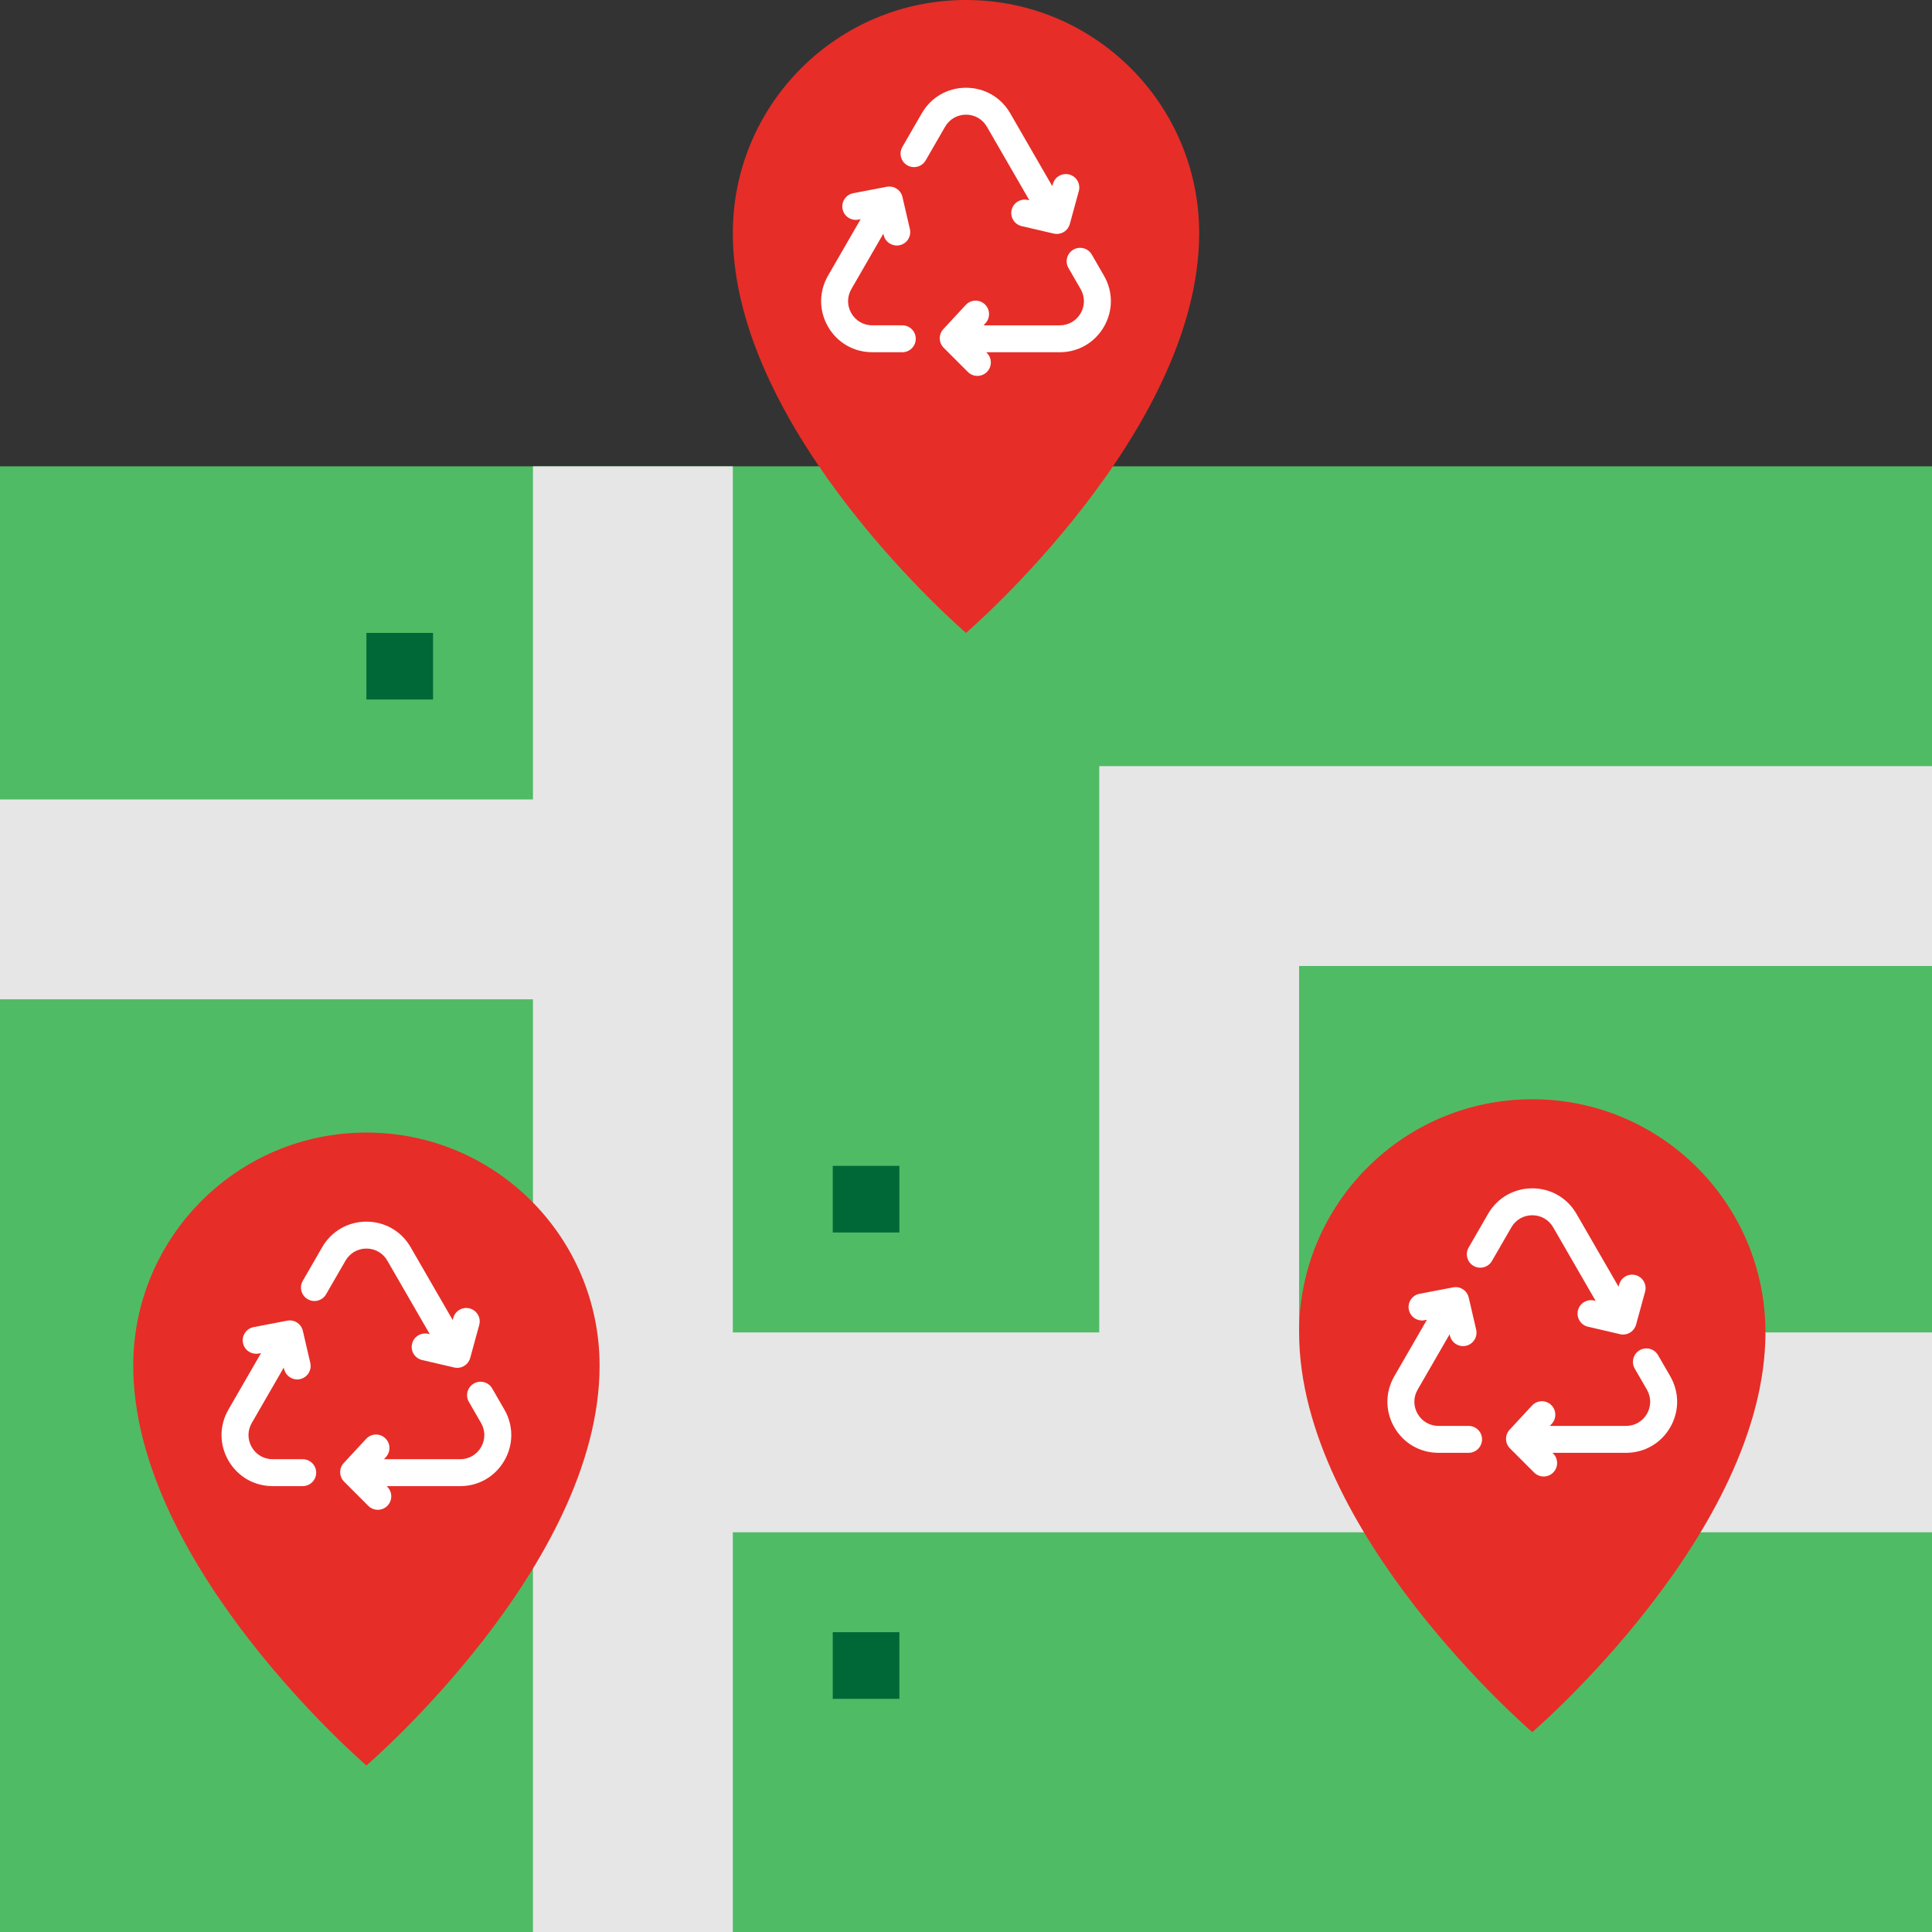
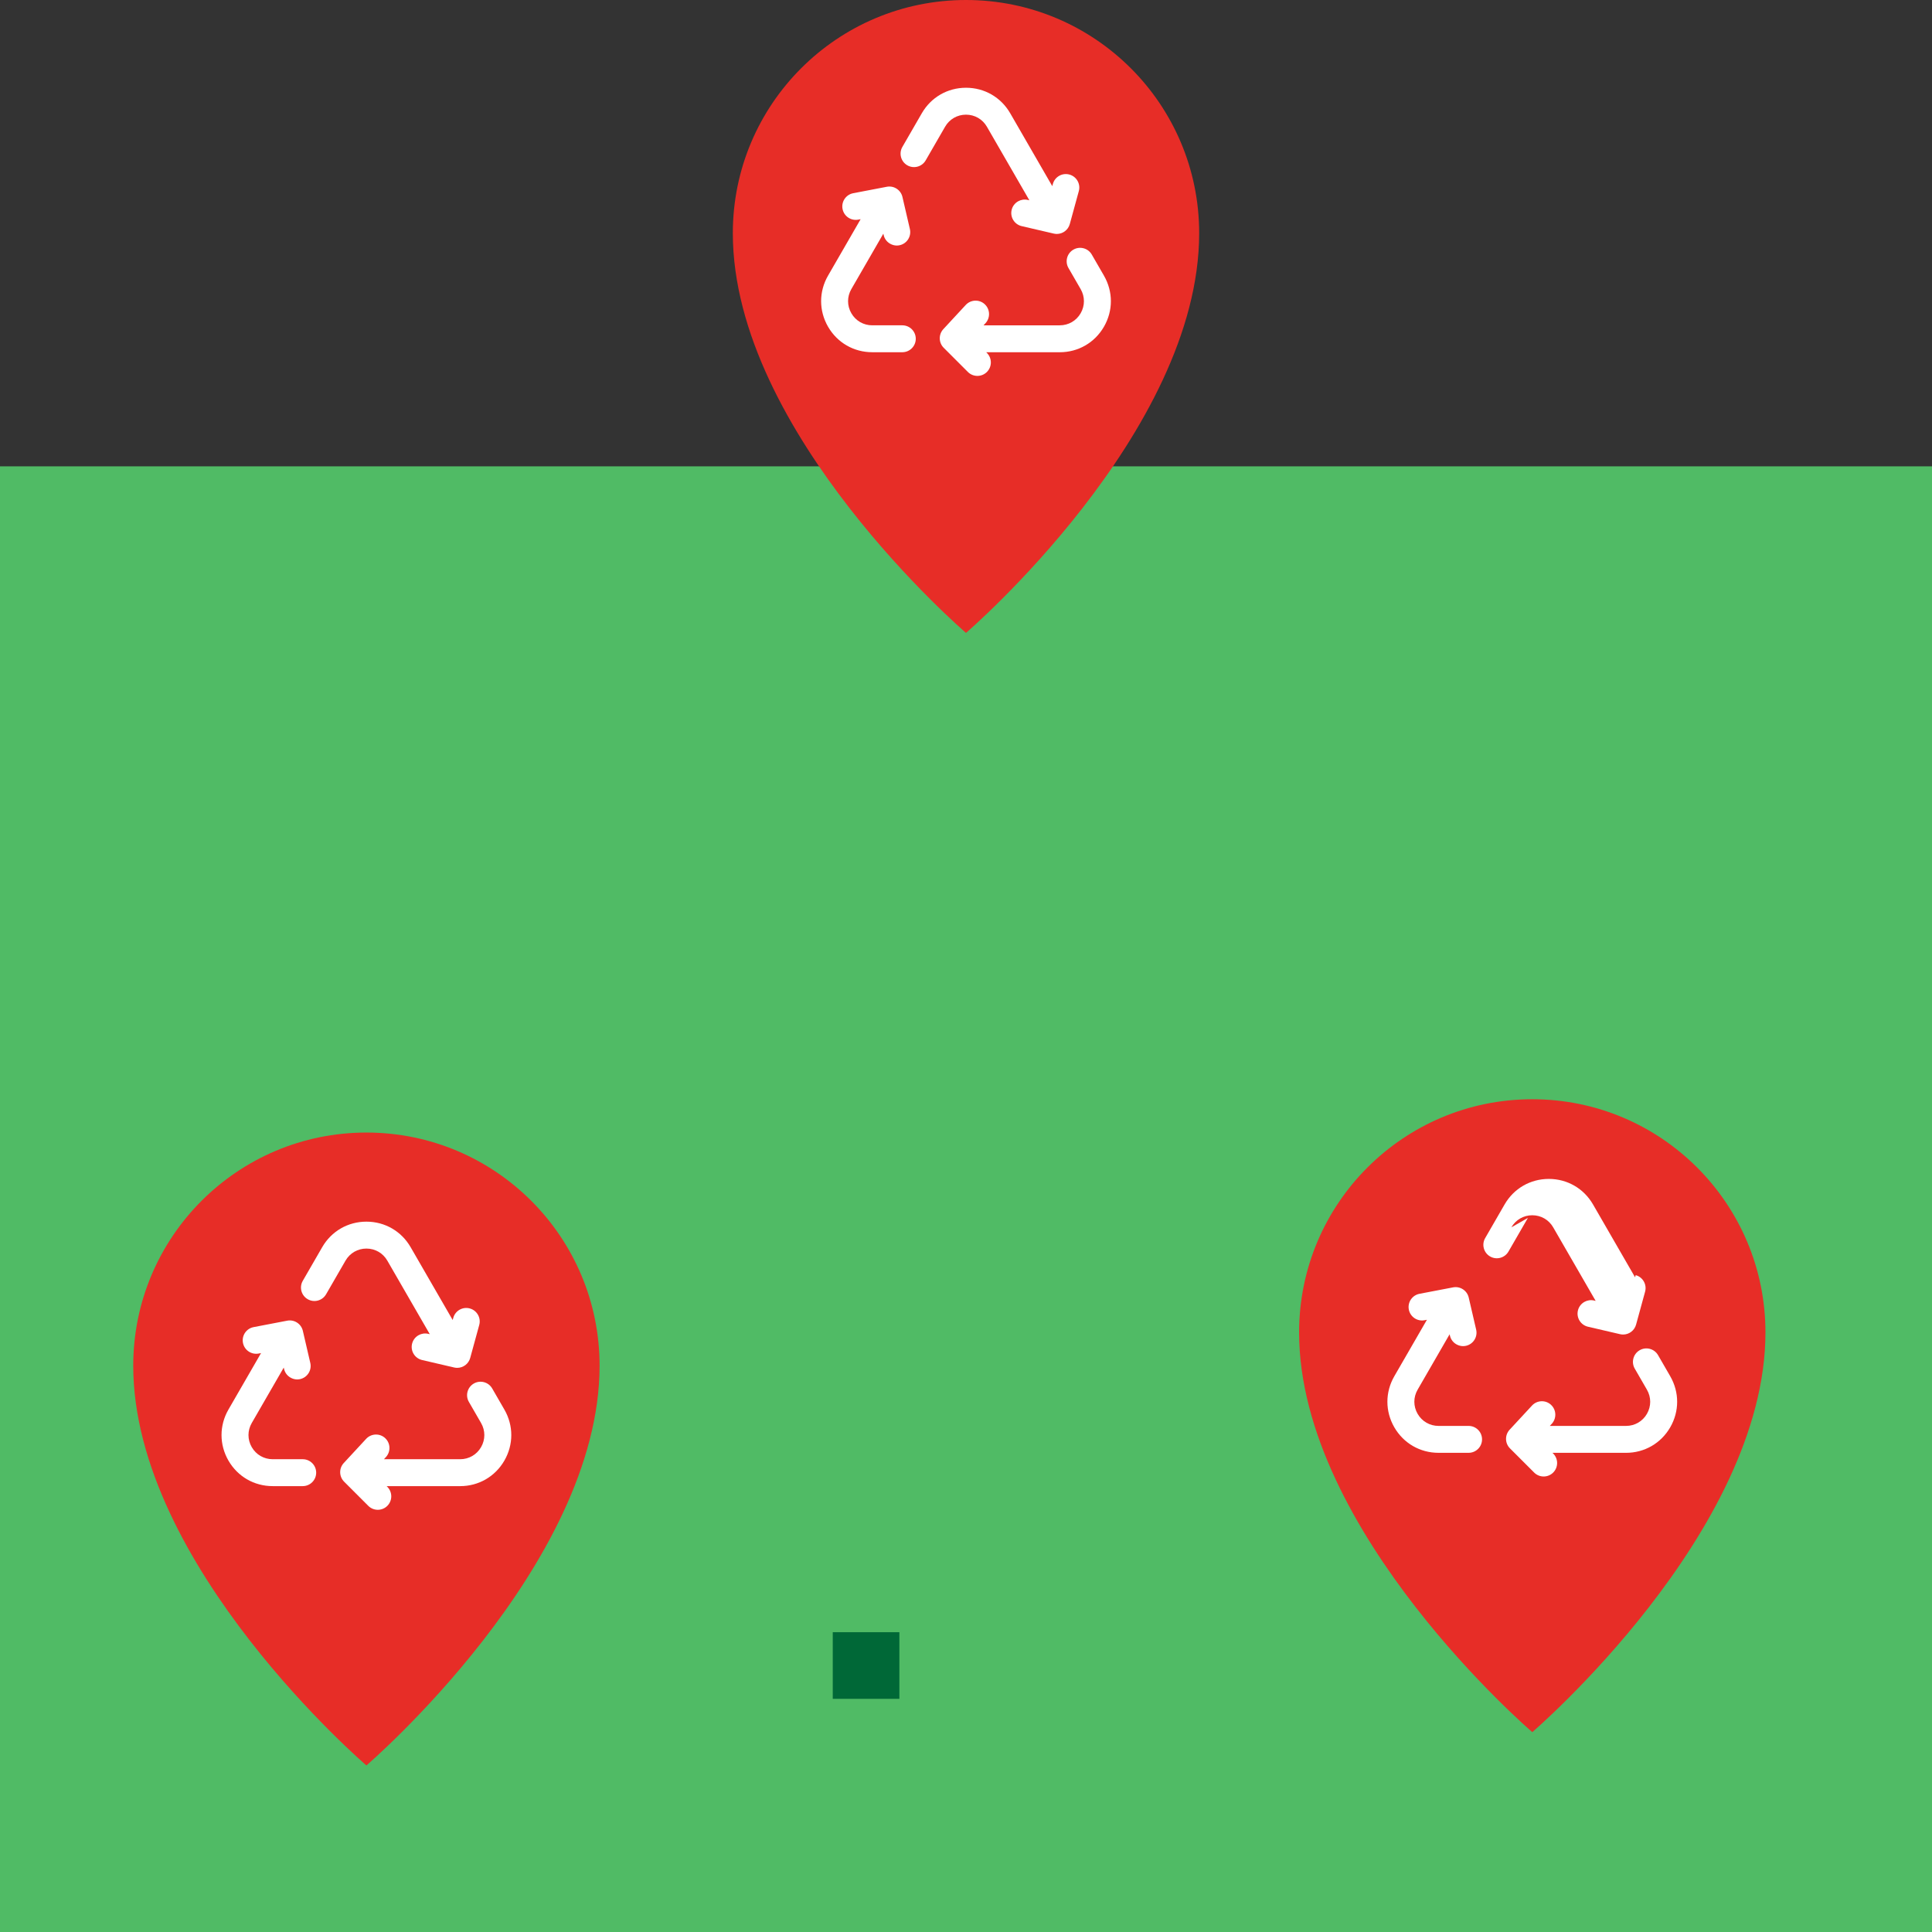
<svg xmlns="http://www.w3.org/2000/svg" width="100%" height="100%" viewBox="0 0 512 512" version="1.1" xml:space="preserve" style="fill-rule:evenodd;clip-rule:evenodd;stroke-linejoin:round;stroke-miterlimit:2;">
  <rect x="0" y="0" width="512" height="512" fill="#333333" stroke="none" />
  <g>
    <rect x="0" y="123.586" width="512" height="388.414" style="fill:#50bb65;" />
    <rect x="220.69" y="432.552" width="17.655" height="17.655" style="fill:#006837;" />
-     <rect x="220.69" y="308.966" width="17.655" height="17.655" style="fill:#006837;" />
-     <rect x="97.103" y="167.724" width="17.655" height="17.655" style="fill:#006837;" />
-     <path d="M512,353.103l-167.724,0l-0,-97.103l167.724,0l-0,-52.966l-220.69,0l0,150.069l-97.103,0l-0,-229.517l-52.966,0l0,88.276l-141.241,0l0,52.966l141.241,-0l0,247.172l52.966,0l-0,-105.931l317.793,-0l-0,-52.966Z" style="fill:#e6e6e6;fill-rule:nonzero;" />
    <path d="M317.793,61.793c0,52.966 -61.793,105.931 -61.793,105.931c-0,0 -61.793,-52.965 -61.793,-105.931c-0,-34.127 27.666,-61.793 61.793,-61.793c34.127,0 61.793,27.666 61.793,61.793Z" style="fill:#e72d27;fill-rule:nonzero;" />
    <g>
      <path d="M239.123,86.213l-7.966,0c-2.313,0 -4.384,-1.195 -5.542,-3.198c-1.157,-2.003 -1.157,-4.395 0,-6.398l8.479,-14.687l0.089,0.381c0.259,1.125 1.031,1.99 2.008,2.432c0.454,0.205 0.947,0.328 1.46,0.328c0.267,-0 0.539,-0.029 0.81,-0.092c1.918,-0.445 3.112,-2.36 2.668,-4.278l-1.972,-8.506c-0.433,-1.866 -2.265,-3.056 -4.143,-2.697l-8.899,1.705c-1.935,0.37 -3.202,2.238 -2.831,4.172c0.372,1.935 2.238,3.202 4.172,2.831l0.622,-0.119l-8.639,14.964c-2.445,4.234 -2.445,9.292 -0,13.528c2.446,4.235 6.825,6.765 11.717,6.765l7.967,-0c1.97,-0 3.566,-1.596 3.566,-3.566c-0,-1.969 -1.596,-3.565 -3.566,-3.565Z" style="fill:#fff;fill-rule:nonzero;" />
      <path d="M250.459,33.587c1.156,-2.004 3.227,-3.2 5.54,-3.2c2.313,0 4.387,1.196 5.542,3.2l11.254,19.493l-0.424,-0.099c-0.899,-0.211 -1.797,-0.056 -2.545,0.362c-0.846,0.474 -1.499,1.284 -1.735,2.301c-0.447,1.918 0.745,3.834 2.663,4.282l8.504,1.979c0.272,0.063 0.545,0.094 0.812,0.094c1.572,-0 3.003,-1.046 3.436,-2.625l2.392,-8.737c0.519,-1.9 -0.598,-3.862 -2.499,-4.381c-1.9,-0.521 -3.859,0.599 -4.379,2.497l-0.157,0.573l-11.145,-19.305c-2.446,-4.237 -6.826,-6.766 -11.717,-6.766c-4.891,0 -9.272,2.529 -11.717,6.766l-5.147,8.915c-0.984,1.706 -0.4,3.886 1.305,4.87c1.706,0.984 3.887,0.4 4.87,-1.305l0.169,-0.292l4.978,-8.622Z" style="fill:#fff;fill-rule:nonzero;" />
      <path d="M292.56,73.051l-3.227,-5.591c-0.985,-1.706 -3.166,-2.29 -4.872,-1.305c-1.705,0.984 -2.289,3.165 -1.305,4.871l0.056,0.095l3.173,5.494c1.156,2.005 1.156,4.397 0,6.4c-1.157,2.003 -3.229,3.198 -5.542,3.198l-20.194,0l0.512,-0.553c0.377,-0.408 0.636,-0.88 0.79,-1.376c0.389,-1.269 0.056,-2.702 -0.983,-3.663c-1.444,-1.338 -3.699,-1.25 -5.039,0.195l-5.931,6.405c-1.302,1.406 -1.261,3.59 0.093,4.944l6.408,6.407c0.696,0.696 1.608,1.044 2.52,1.044c0.914,-0 1.826,-0.348 2.522,-1.044c1.392,-1.394 1.392,-3.651 0,-5.043l-0.184,-0.183l19.486,-0c4.891,-0 9.27,-2.53 11.717,-6.765c2.446,-4.237 2.446,-9.294 -0,-13.53Z" style="fill:#fff;fill-rule:nonzero;" />
    </g>
    <path d="M158.897,361.931c-0,52.966 -61.794,105.931 -61.794,105.931c0,0 -61.793,-52.965 -61.793,-105.931c0,-34.127 27.666,-61.793 61.793,-61.793c34.128,-0 61.794,27.666 61.794,61.793Z" style="fill:#e72d27;fill-rule:nonzero;" />
    <g>
      <path d="M80.226,386.709l-7.965,-0c-2.313,-0 -4.385,-1.195 -5.542,-3.198c-1.158,-2.003 -1.158,-4.396 -0,-6.399l8.479,-14.686l0.088,0.38c0.26,1.125 1.031,1.991 2.009,2.432c0.454,0.206 0.946,0.329 1.46,0.329c0.267,-0 0.539,-0.029 0.809,-0.092c1.919,-0.446 3.112,-2.36 2.669,-4.279l-1.973,-8.506c-0.432,-1.866 -2.264,-3.055 -4.143,-2.697l-8.899,1.706c-1.934,0.369 -3.202,2.237 -2.83,4.172c0.371,1.934 2.237,3.202 4.172,2.83l0.622,-0.119l-8.64,14.964c-2.444,4.235 -2.444,9.292 0,13.529c2.447,4.235 6.826,6.764 11.717,6.764l7.967,0c1.971,0 3.566,-1.595 3.566,-3.566c0,-1.969 -1.595,-3.564 -3.566,-3.564Z" style="fill:#fff;fill-rule:nonzero;" />
      <path d="M91.563,334.083c1.155,-2.005 3.227,-3.2 5.54,-3.2c2.313,-0 4.386,1.195 5.542,3.2l11.253,19.493l-0.423,-0.1c-0.9,-0.21 -1.798,-0.055 -2.546,0.363c-0.846,0.474 -1.498,1.283 -1.734,2.3c-0.447,1.919 0.744,3.835 2.663,4.282l8.504,1.98c0.272,0.063 0.544,0.093 0.811,0.093c1.572,0 3.004,-1.045 3.436,-2.625l2.393,-8.736c0.519,-1.901 -0.599,-3.862 -2.499,-4.381c-1.9,-0.521 -3.86,0.598 -4.379,2.497l-0.157,0.573l-11.146,-19.305c-2.446,-4.237 -6.825,-6.766 -11.716,-6.766c-4.892,-0 -9.273,2.529 -11.717,6.766l-5.148,8.915c-0.984,1.706 -0.4,3.885 1.306,4.87c1.705,0.984 3.887,0.4 4.869,-1.306l0.17,-0.292l4.978,-8.621Z" style="fill:#fff;fill-rule:nonzero;" />
      <path d="M133.663,373.546l-3.227,-5.591c-0.984,-1.705 -3.166,-2.289 -4.871,-1.305c-1.706,0.984 -2.29,3.166 -1.305,4.871l0.055,0.096l3.173,5.493c1.156,2.005 1.156,4.398 0,6.401c-1.157,2.003 -3.228,3.198 -5.542,3.198l-20.194,-0l0.512,-0.554c0.377,-0.407 0.637,-0.879 0.79,-1.375c0.389,-1.269 0.056,-2.703 -0.982,-3.664c-1.445,-1.337 -3.7,-1.249 -5.04,0.195l-5.931,6.406c-1.302,1.406 -1.26,3.589 0.094,4.943l6.407,6.408c0.696,0.696 1.608,1.043 2.521,1.043c0.914,0 1.826,-0.347 2.522,-1.043c1.392,-1.394 1.392,-3.651 -0,-5.043l-0.184,-0.184l19.485,0c4.892,0 9.271,-2.529 11.717,-6.764c2.447,-4.237 2.447,-9.294 0,-13.531Z" style="fill:#fff;fill-rule:nonzero;" />
    </g>
    <path d="M467.862,353.103c0,52.966 -61.793,105.931 -61.793,105.931c-0,0 -61.793,-52.965 -61.793,-105.931c-0,-34.127 27.666,-61.793 61.793,-61.793c34.127,0 61.793,27.666 61.793,61.793Z" style="fill:#e72d27;fill-rule:nonzero;" />
    <g>
      <path d="M389.192,377.881l-7.966,0c-2.313,0 -4.384,-1.195 -5.542,-3.198c-1.157,-2.003 -1.157,-4.395 0,-6.398l8.479,-14.687l0.089,0.381c0.259,1.125 1.031,1.99 2.008,2.432c0.454,0.205 0.947,0.328 1.46,0.328c0.267,-0 0.539,-0.029 0.81,-0.092c1.918,-0.445 3.112,-2.36 2.668,-4.278l-1.972,-8.506c-0.433,-1.866 -2.265,-3.056 -4.143,-2.697l-8.899,1.705c-1.935,0.37 -3.202,2.238 -2.831,4.172c0.372,1.935 2.238,3.202 4.172,2.831l0.622,-0.119l-8.639,14.963c-2.445,4.235 -2.445,9.293 -0,13.529c2.446,4.235 6.825,6.765 11.717,6.765l7.967,-0c1.97,-0 3.566,-1.596 3.566,-3.566c-0,-1.969 -1.596,-3.565 -3.566,-3.565Z" style="fill:#fff;fill-rule:nonzero;" />
-       <path d="M400.528,325.255c1.156,-2.005 3.227,-3.2 5.54,-3.2c2.313,0 4.387,1.195 5.542,3.2l11.254,19.493l-0.424,-0.099c-0.899,-0.211 -1.797,-0.056 -2.545,0.362c-0.846,0.474 -1.499,1.284 -1.735,2.301c-0.447,1.918 0.745,3.834 2.663,4.282l8.504,1.979c0.272,0.063 0.545,0.094 0.812,0.094c1.572,-0 3.003,-1.046 3.436,-2.625l2.392,-8.737c0.519,-1.9 -0.598,-3.862 -2.499,-4.381c-1.9,-0.521 -3.86,0.599 -4.379,2.497l-0.157,0.573l-11.145,-19.305c-2.447,-4.237 -6.826,-6.766 -11.717,-6.766c-4.891,0 -9.272,2.529 -11.717,6.766l-5.147,8.915c-0.984,1.706 -0.4,3.886 1.305,4.87c1.706,0.984 3.887,0.4 4.87,-1.305l0.169,-0.292l4.978,-8.622Z" style="fill:#fff;fill-rule:nonzero;" />
+       <path d="M400.528,325.255c1.156,-2.005 3.227,-3.2 5.54,-3.2c2.313,0 4.387,1.195 5.542,3.2l11.254,19.493l-0.424,-0.099c-0.899,-0.211 -1.797,-0.056 -2.545,0.362c-0.846,0.474 -1.499,1.284 -1.735,2.301c-0.447,1.918 0.745,3.834 2.663,4.282l8.504,1.979c0.272,0.063 0.545,0.094 0.812,0.094c1.572,-0 3.003,-1.046 3.436,-2.625l2.392,-8.737c0.519,-1.9 -0.598,-3.862 -2.499,-4.381l-0.157,0.573l-11.145,-19.305c-2.447,-4.237 -6.826,-6.766 -11.717,-6.766c-4.891,0 -9.272,2.529 -11.717,6.766l-5.147,8.915c-0.984,1.706 -0.4,3.886 1.305,4.87c1.706,0.984 3.887,0.4 4.87,-1.305l0.169,-0.292l4.978,-8.622Z" style="fill:#fff;fill-rule:nonzero;" />
      <path d="M442.629,364.718l-3.227,-5.59c-0.985,-1.706 -3.166,-2.29 -4.872,-1.306c-1.705,0.985 -2.289,3.166 -1.305,4.872l0.056,0.095l3.173,5.494c1.156,2.005 1.156,4.397 -0,6.4c-1.157,2.003 -3.229,3.198 -5.542,3.198l-20.194,0l0.512,-0.553c0.377,-0.408 0.636,-0.88 0.79,-1.376c0.389,-1.269 0.055,-2.702 -0.983,-3.663c-1.444,-1.338 -3.699,-1.25 -5.039,0.194l-5.931,6.406c-1.302,1.406 -1.261,3.59 0.093,4.944l6.408,6.407c0.696,0.696 1.608,1.044 2.52,1.044c0.914,-0 1.826,-0.348 2.522,-1.044c1.392,-1.394 1.392,-3.651 0,-5.043l-0.184,-0.184l19.486,0c4.891,0 9.27,-2.529 11.717,-6.764c2.446,-4.237 2.446,-9.294 -0,-13.531Z" style="fill:#fff;fill-rule:nonzero;" />
    </g>
  </g>
</svg>